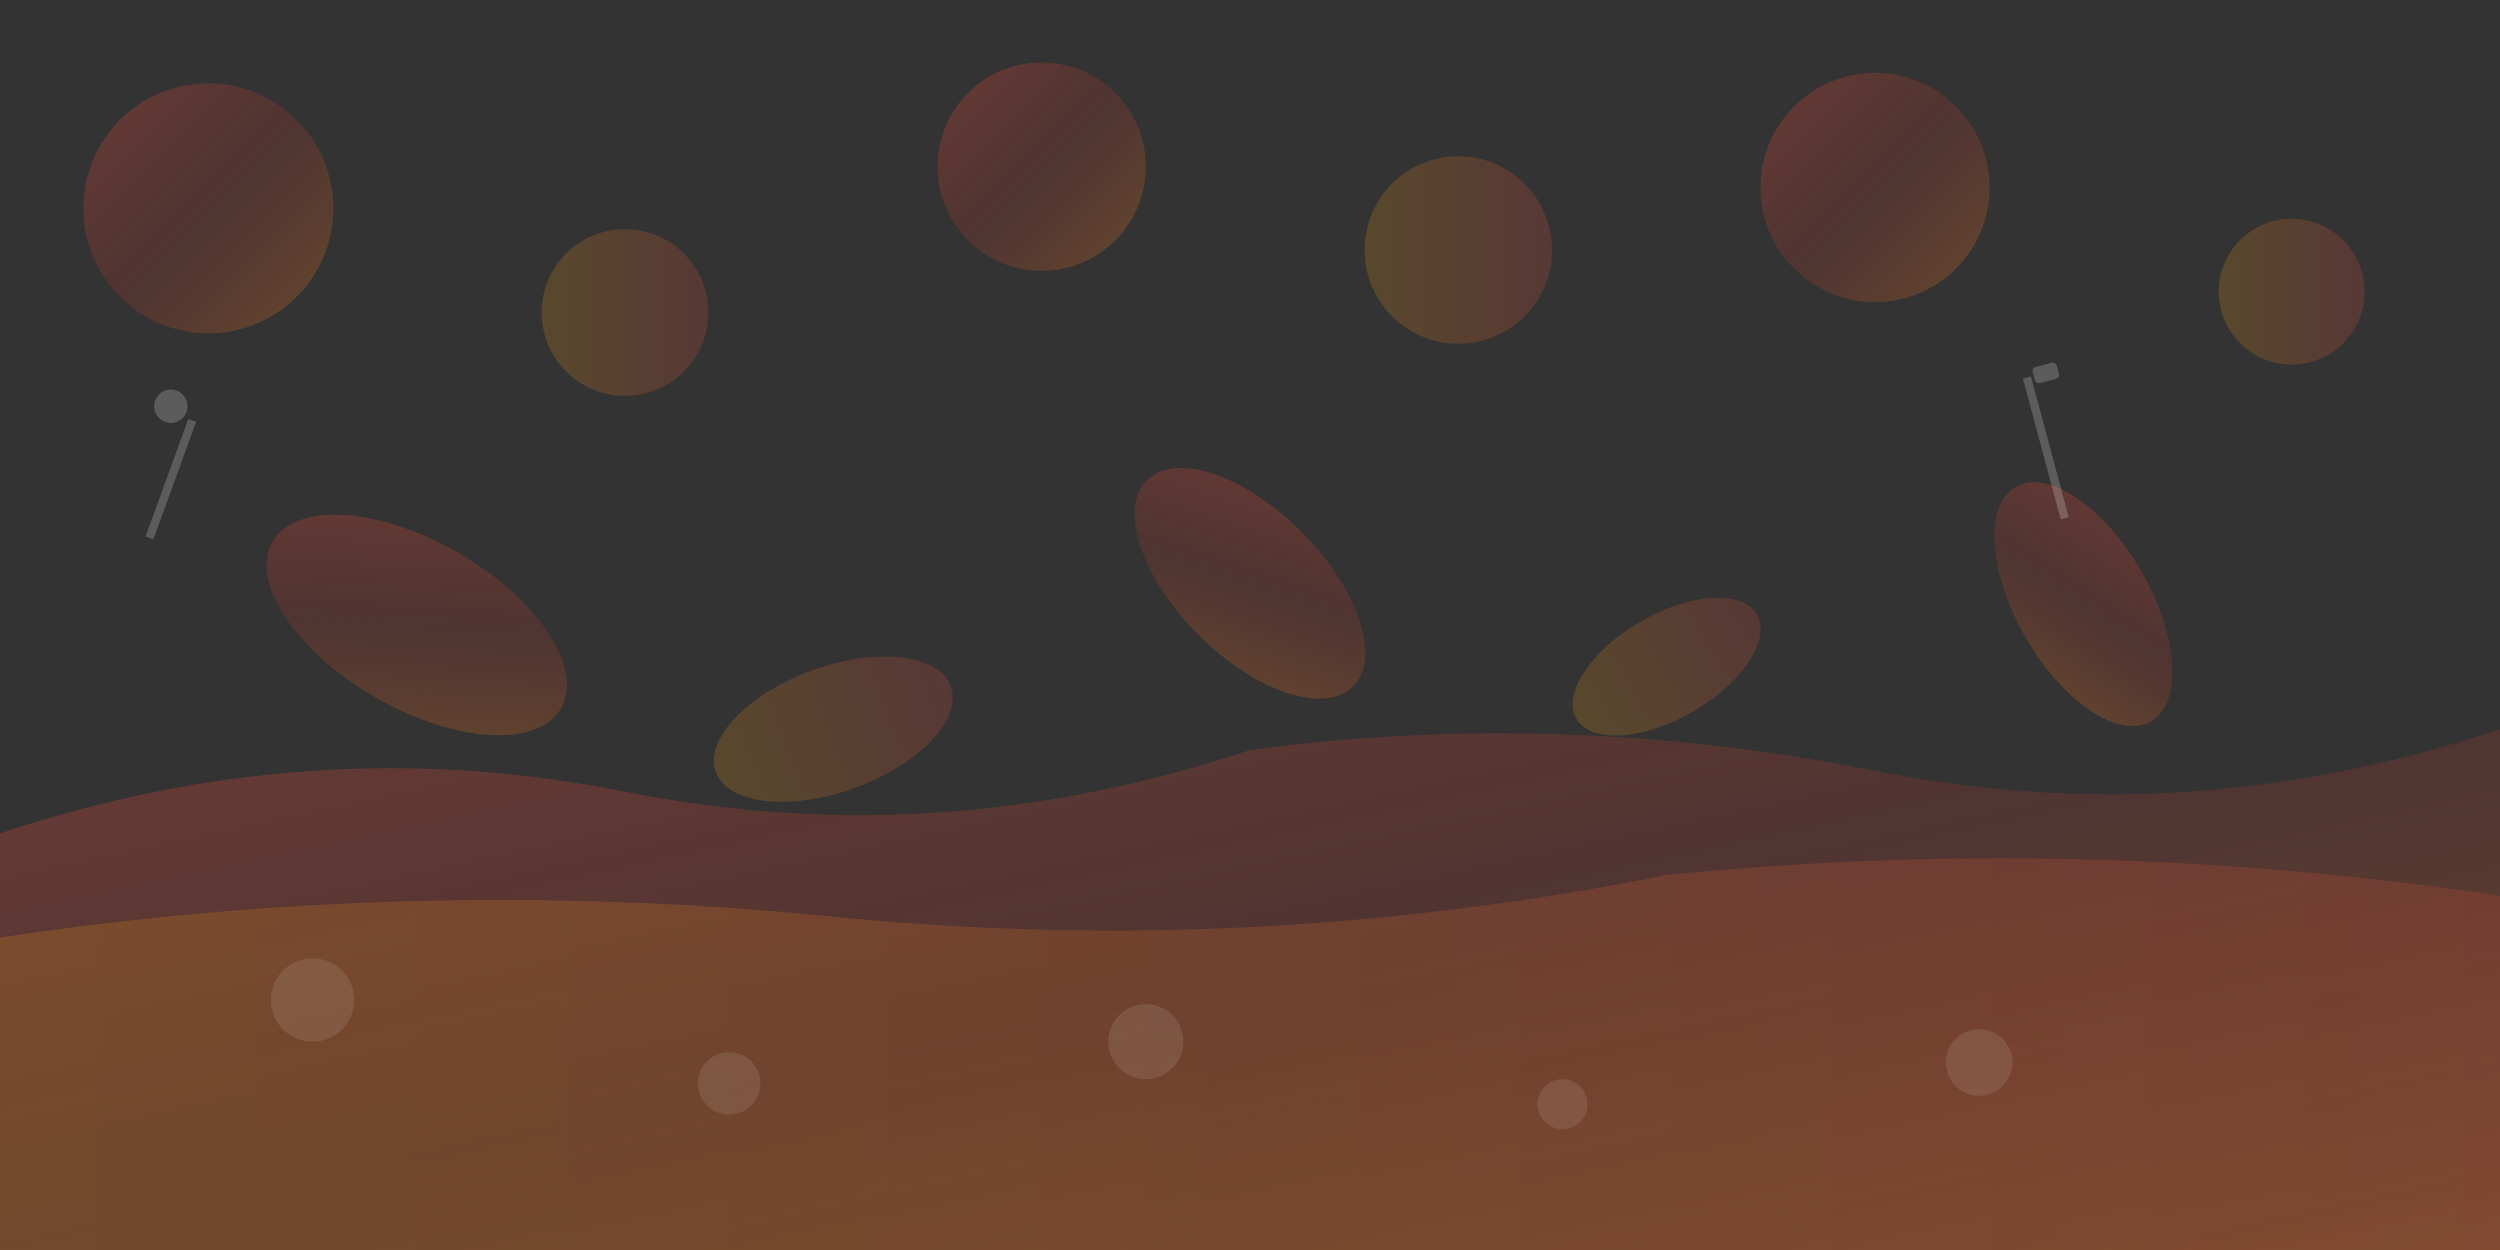
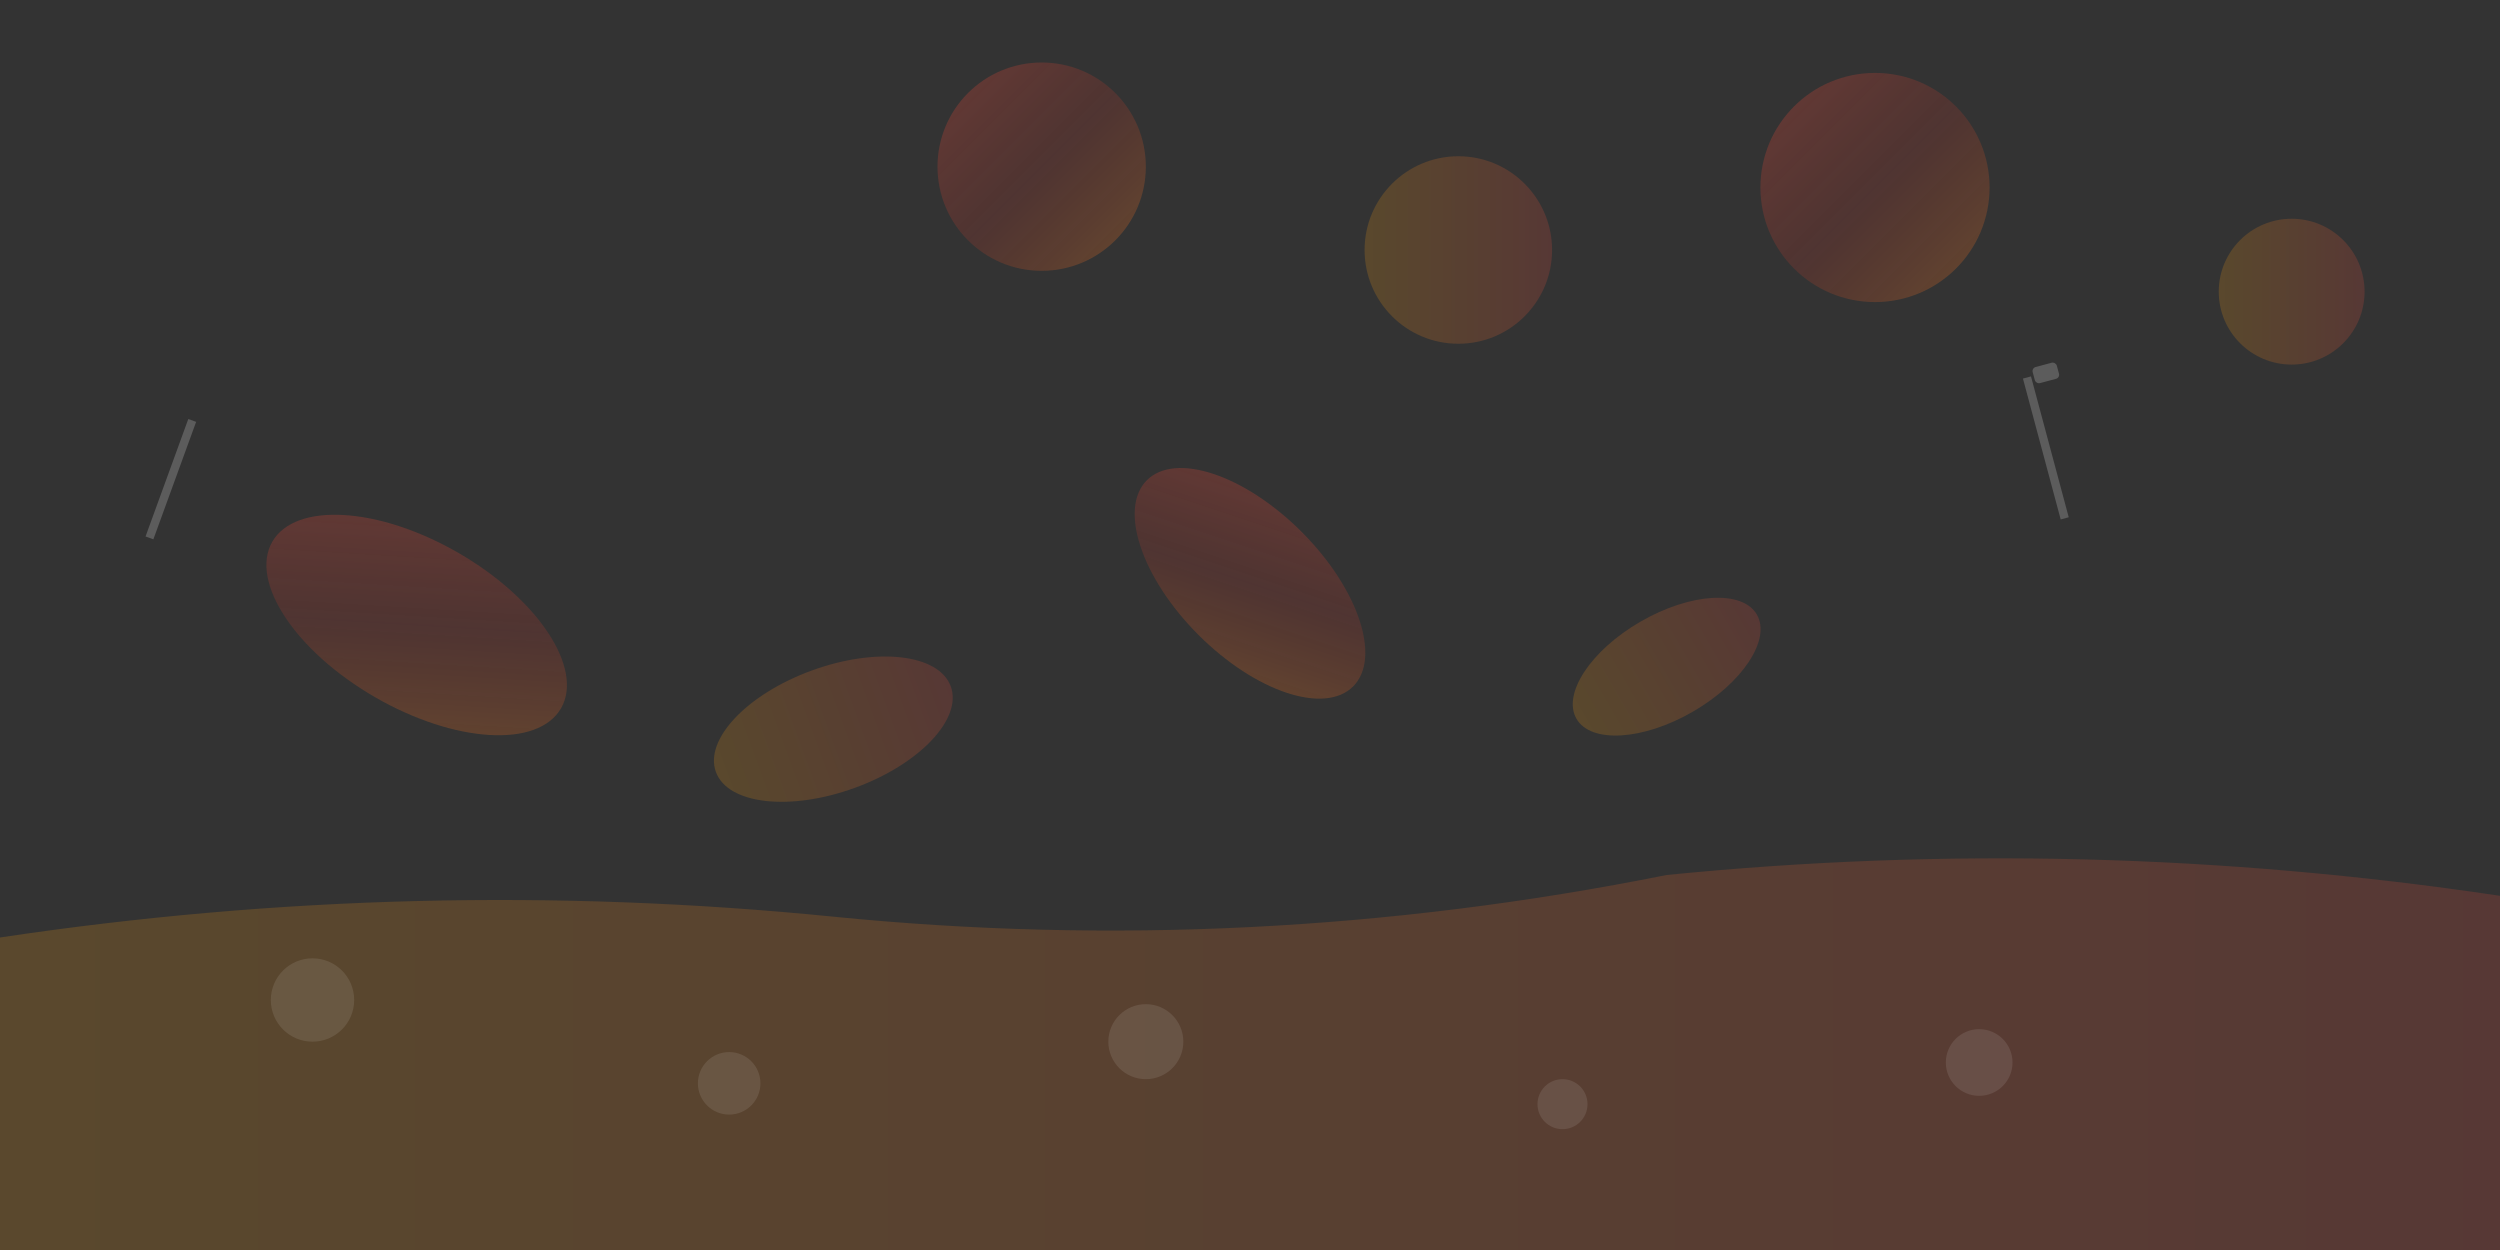
<svg xmlns="http://www.w3.org/2000/svg" width="1200" height="600" viewBox="0 0 1200 600" fill="none">
  <rect x="0" y="0" width="1200" height="600" fill="#333333" stroke="none" />
  <defs>
    <linearGradient id="grad1" x1="0%" y1="0%" x2="100%" y2="100%">
      <stop offset="0%" style="stop-color:#e74c3c;stop-opacity:0.3" />
      <stop offset="50%" style="stop-color:#c0392b;stop-opacity:0.2" />
      <stop offset="100%" style="stop-color:#e67e22;stop-opacity:0.3" />
    </linearGradient>
    <linearGradient id="grad2" x1="0%" y1="0%" x2="100%" y2="0%">
      <stop offset="0%" style="stop-color:#f39c12;stop-opacity:0.2" />
      <stop offset="100%" style="stop-color:#e74c3c;stop-opacity:0.2" />
    </linearGradient>
  </defs>
-   <circle cx="100" cy="100" r="60" fill="url(#grad1)" />
-   <circle cx="300" cy="150" r="40" fill="url(#grad2)" />
  <circle cx="500" cy="80" r="50" fill="url(#grad1)" />
  <circle cx="700" cy="120" r="45" fill="url(#grad2)" />
  <circle cx="900" cy="90" r="55" fill="url(#grad1)" />
  <circle cx="1100" cy="140" r="35" fill="url(#grad2)" />
  <ellipse cx="200" cy="300" rx="80" ry="40" fill="url(#grad1)" transform="rotate(30 200 300)" />
  <ellipse cx="400" cy="350" rx="60" ry="30" fill="url(#grad2)" transform="rotate(-20 400 350)" />
  <ellipse cx="600" cy="280" rx="70" ry="35" fill="url(#grad1)" transform="rotate(45 600 280)" />
  <ellipse cx="800" cy="320" rx="50" ry="25" fill="url(#grad2)" transform="rotate(-30 800 320)" />
-   <ellipse cx="1000" cy="290" rx="65" ry="32" fill="url(#grad1)" transform="rotate(60 1000 290)" />
-   <path d="M0 400 Q150 350 300 380 T600 360 Q750 340 900 370 T1200 350 V600 H0 Z" fill="url(#grad1)" />
  <path d="M0 450 Q200 420 400 440 T800 420 Q1000 400 1200 430 V600 H0 Z" fill="url(#grad2)" />
  <circle cx="150" cy="480" r="20" fill="rgba(255,255,255,0.1)" />
  <circle cx="350" cy="520" r="15" fill="rgba(255,255,255,0.1)" />
  <circle cx="550" cy="500" r="18" fill="rgba(255,255,255,0.1)" />
  <circle cx="750" cy="530" r="12" fill="rgba(255,255,255,0.1)" />
  <circle cx="950" cy="510" r="16" fill="rgba(255,255,255,0.1)" />
  <rect x="80" y="200" width="4" height="60" fill="rgba(255,255,255,0.2)" transform="rotate(20 82 230)" />
-   <circle cx="82" cy="195" r="8" fill="rgba(255,255,255,0.2)" />
  <rect x="980" y="180" width="4" height="70" fill="rgba(255,255,255,0.2)" transform="rotate(-15 982 215)" />
  <rect x="976" y="175" width="12" height="8" rx="2" fill="rgba(255,255,255,0.2)" transform="rotate(-15 982 179)" />
</svg>